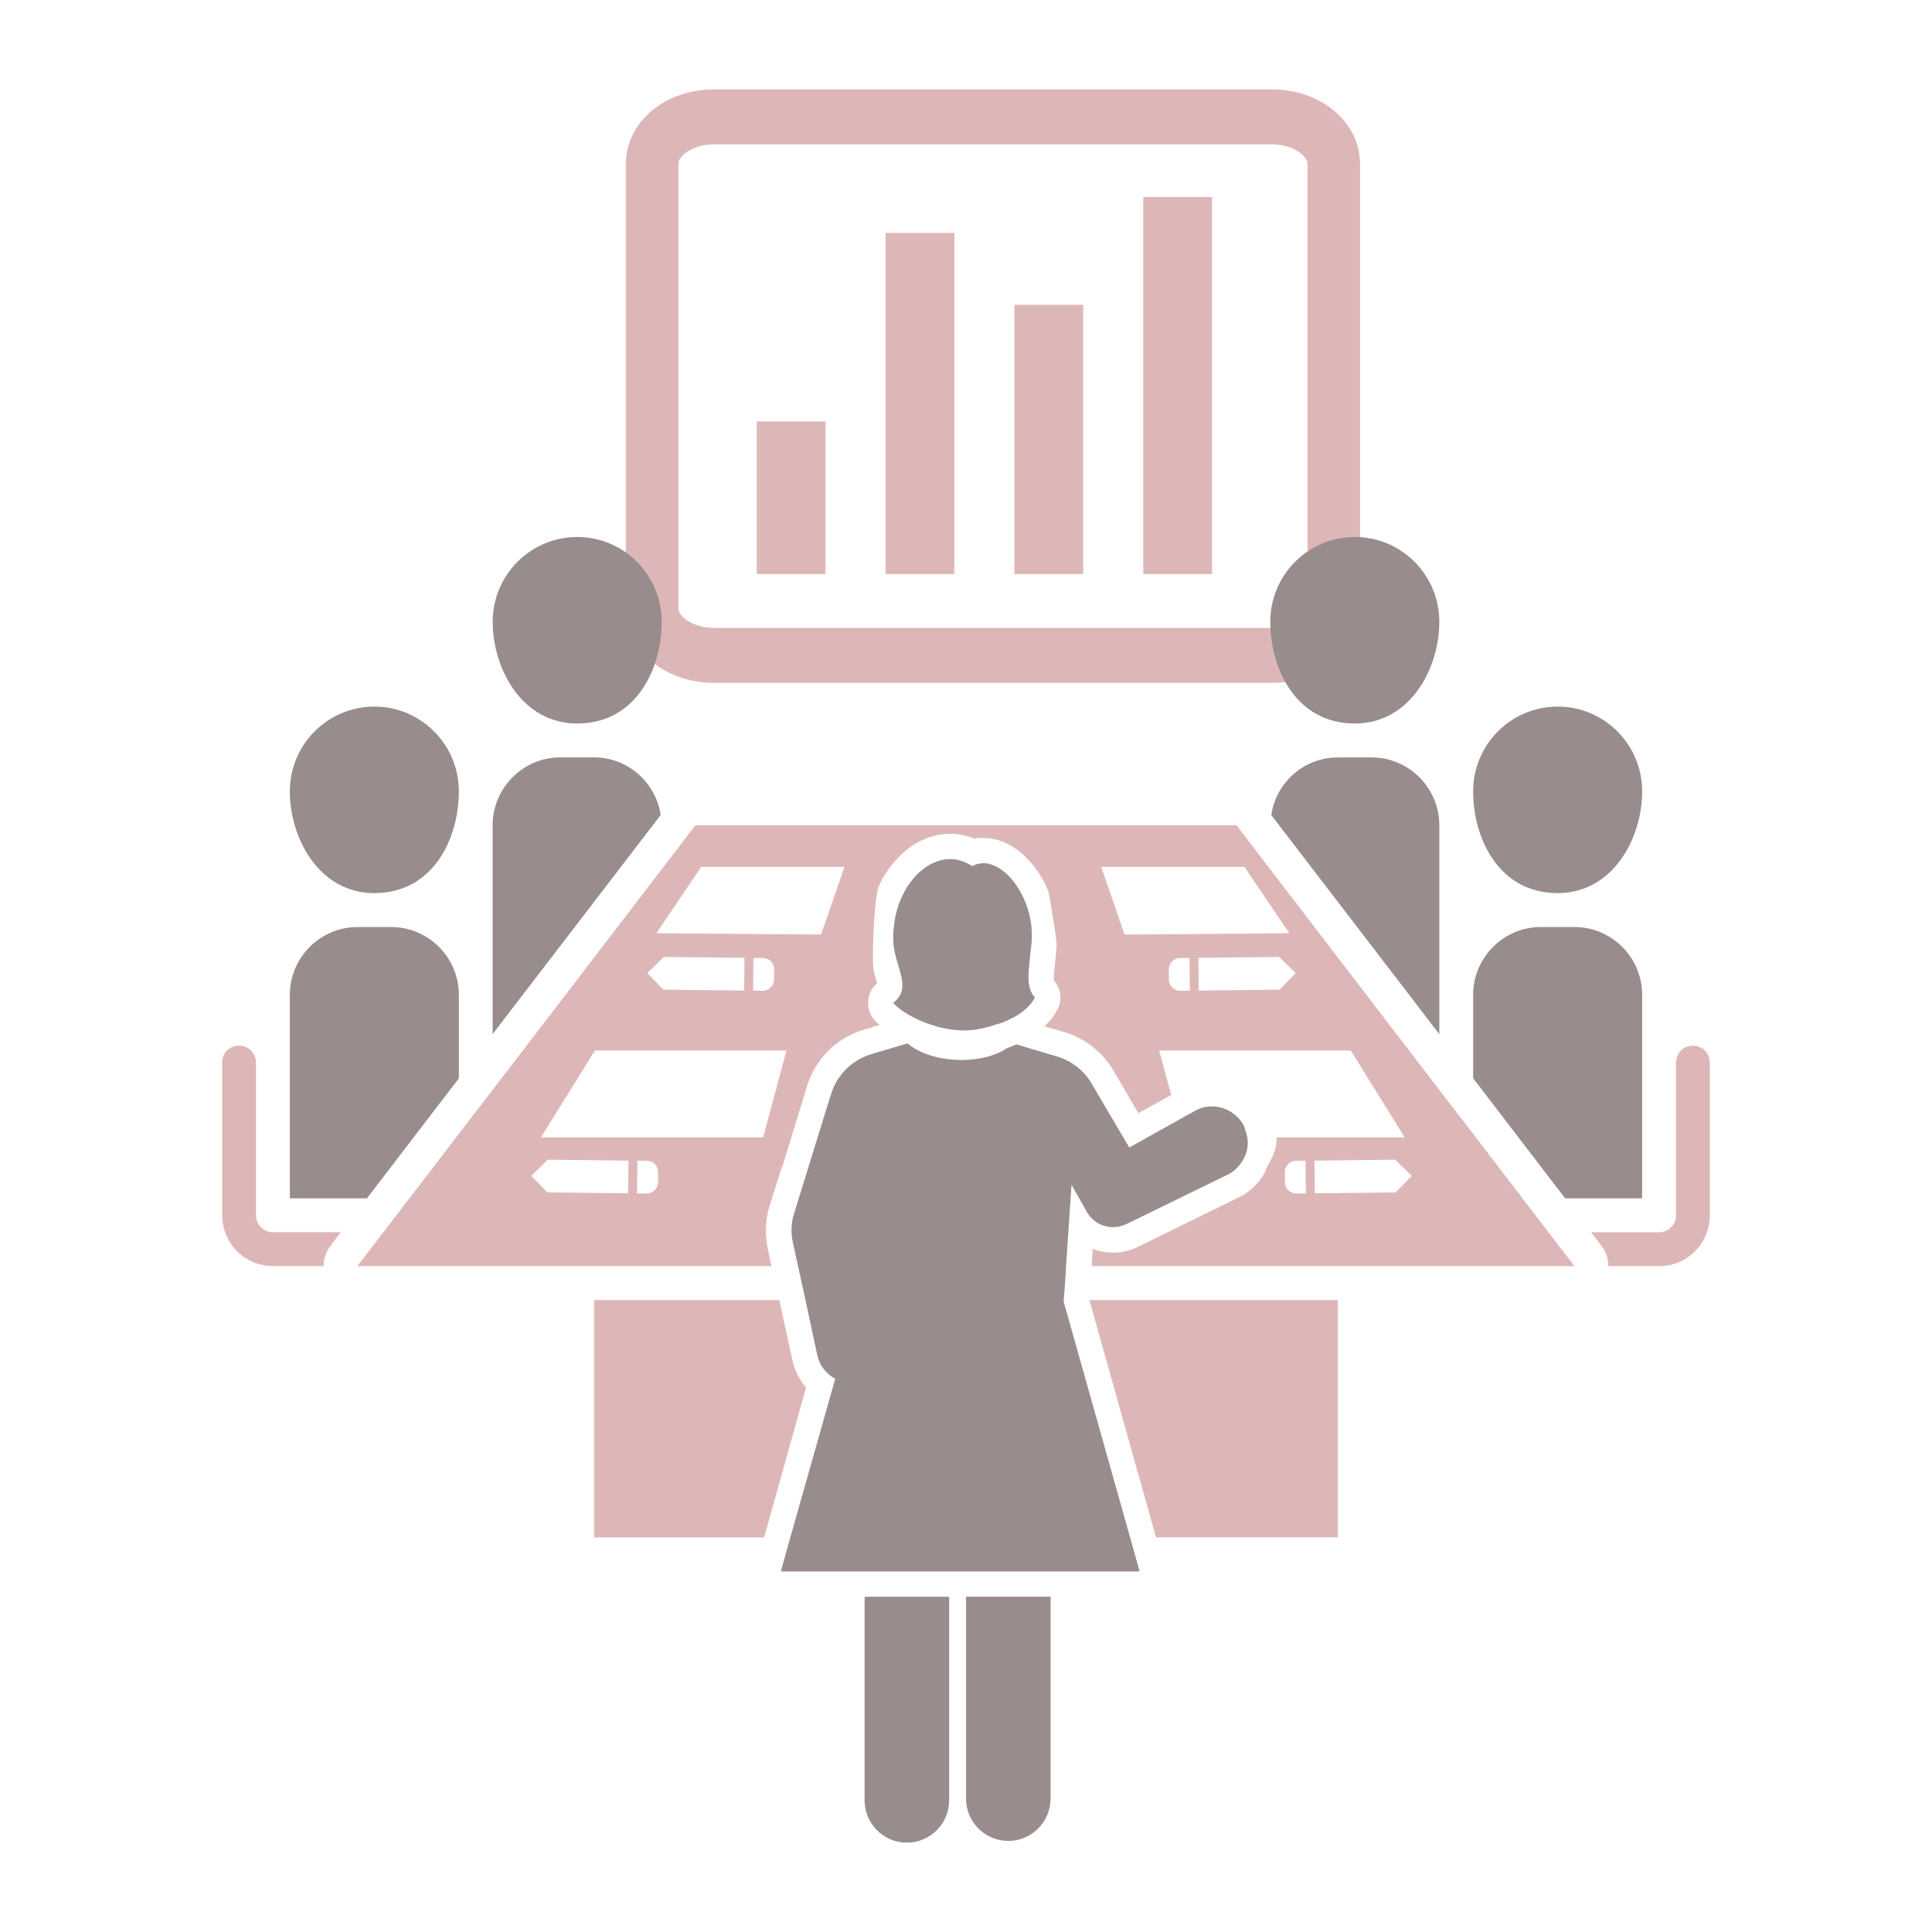
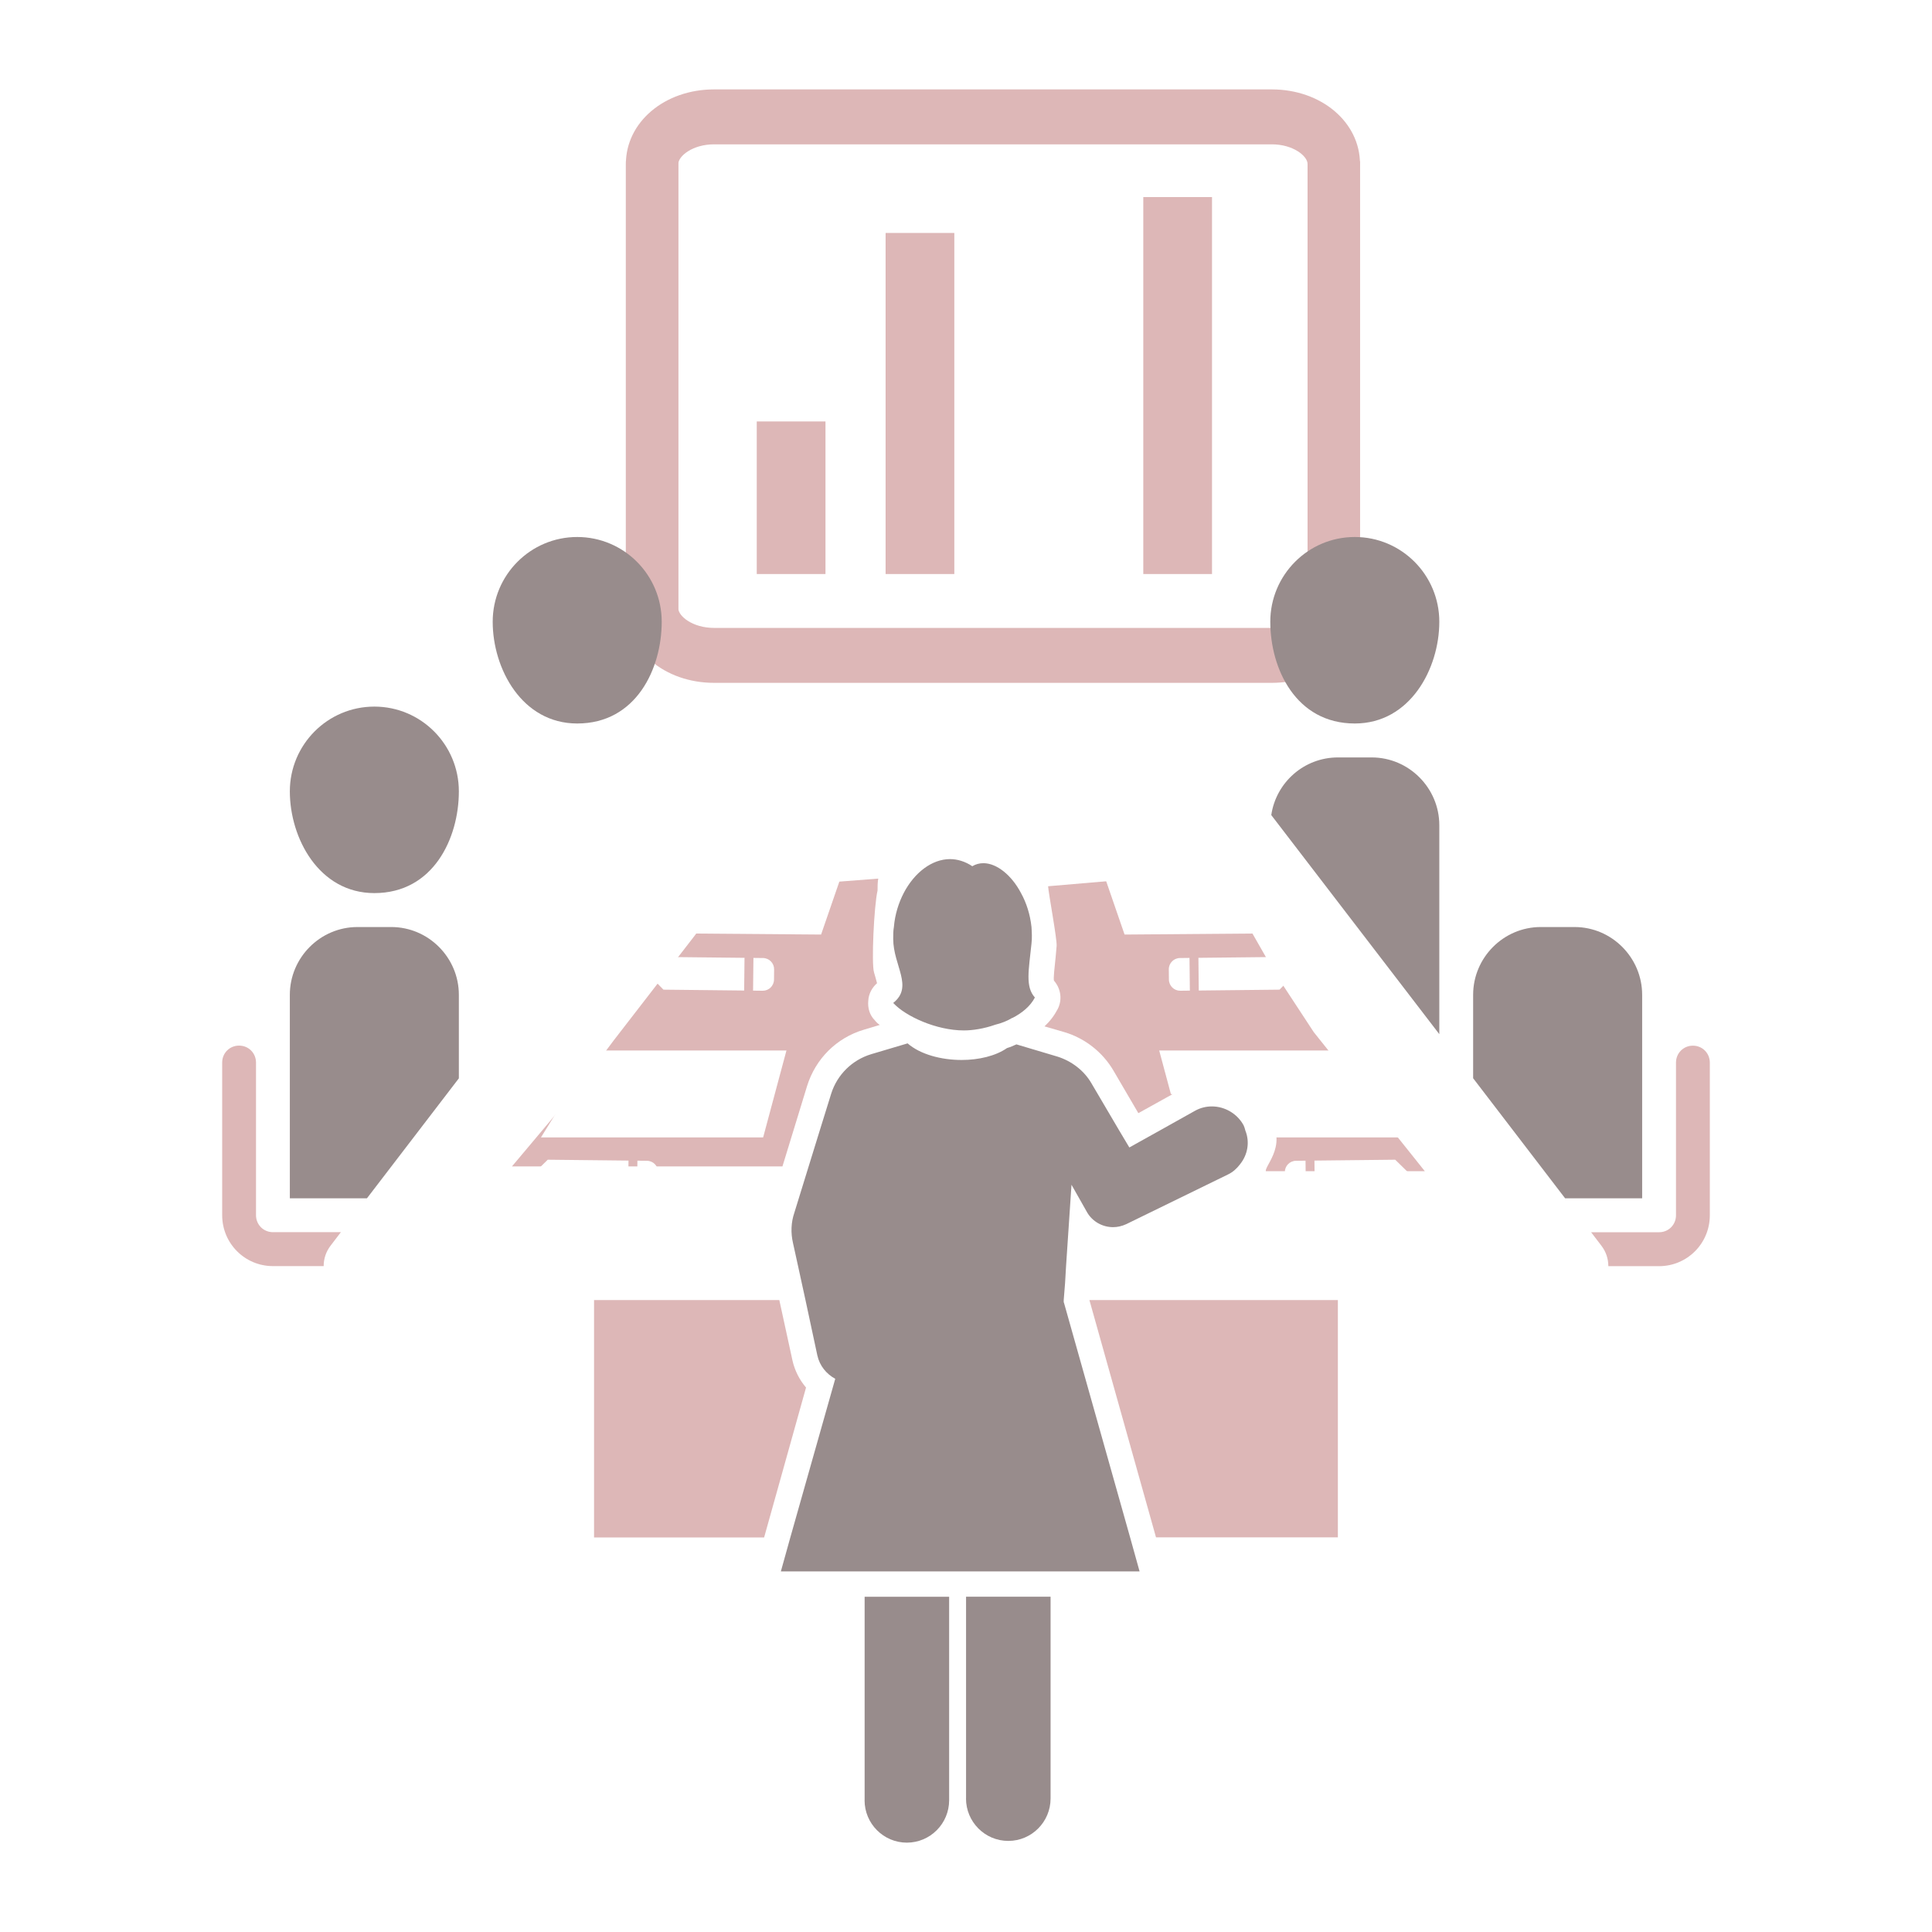
<svg xmlns="http://www.w3.org/2000/svg" width="200" height="200" viewBox="0 0 200 200" fill="none">
  <rect width="200" height="200" fill="white" />
  <path d="M70.218 16.971C70.218 16.162 71.695 14.942 73.92 14.942H131.657C133.882 14.942 135.359 16.167 135.359 16.971V63.255H140.786V16.971C140.786 12.643 136.777 9.255 131.657 9.255H73.92C68.8 9.255 64.791 12.643 64.791 16.971V63.255H70.218V16.971Z" fill="#DDB7B7" />
  <path d="M135.359 62.972C135.359 63.781 133.882 65.001 131.657 65.001L73.92 65.001C71.695 65.001 70.218 63.776 70.218 62.972L70.218 16.688L64.791 16.688L64.791 62.972C64.791 67.3 68.8 70.688 73.92 70.688L131.657 70.688C136.777 70.688 140.786 67.3 140.786 62.972L140.786 16.688L135.359 16.688L135.359 62.972Z" fill="#DDB7B7" />
  <rect x="78.339" y="43.628" width="7.114" height="15.796" fill="#DDB7B7" />
  <rect x="91.677" y="24.116" width="7.114" height="35.308" fill="#DDB7B7" />
-   <rect x="105.016" y="31.55" width="7.114" height="27.874" fill="#DDB7B7" />
  <rect x="118.354" y="20.4" width="7.114" height="39.024" fill="#DDB7B7" />
  <path d="M83.441 143.637L79.102 159.155H61.496V134.58H80.674L82.042 140.861C82.285 141.913 82.777 142.861 83.441 143.637Z" fill="#DDB7B7" />
  <path d="M119.671 159.149H138.497V134.58H112.775L119.671 159.149Z" fill="#DDB7B7" />
-   <path d="M68.393 84.338C67.869 80.967 64.961 78.403 61.498 78.403H57.996C54.149 78.403 50.998 81.563 50.998 85.421V107.049L68.393 84.37V84.338Z" fill="#988C8C" />
  <path d="M47.501 111.619V102.985C47.501 99.126 44.351 95.966 40.504 95.966H37.002C33.154 95.966 30.004 99.126 30.004 102.985V124.048H37.986L47.508 111.619H47.501Z" fill="#988C8C" />
  <path d="M59.753 74.896C65.862 74.896 68.501 69.211 68.501 64.365C68.501 59.519 64.584 55.59 59.753 55.59C54.921 55.59 51.004 59.519 51.004 64.365C51.004 69.211 54.02 74.896 59.753 74.896Z" fill="#988C8C" />
  <path d="M38.753 92.453C44.862 92.453 47.501 86.768 47.501 81.922C47.501 77.076 43.584 73.147 38.753 73.147C33.921 73.147 30.004 77.076 30.004 81.922C30.004 86.768 33.02 92.453 38.753 92.453Z" fill="#988C8C" />
  <path d="M138.497 78.409C134.995 78.409 132.094 81.005 131.602 84.377L148.997 107.055V85.428C148.997 81.569 145.846 78.409 141.999 78.409H138.497Z" fill="#988C8C" />
  <path d="M169.995 124.048V102.985C169.995 99.126 166.845 95.966 162.998 95.966H159.496C155.649 95.966 152.498 99.126 152.498 102.985V111.619L162.02 124.048H170.002H169.995Z" fill="#988C8C" />
  <path d="M140.249 74.896C145.981 74.896 148.997 69.211 148.997 64.365C148.997 59.519 145.08 55.59 140.249 55.59C135.417 55.59 131.5 59.519 131.5 64.365C131.5 69.211 134.139 74.896 140.249 74.896Z" fill="#988C8C" />
-   <path d="M161.247 92.453C166.979 92.453 169.995 86.768 169.995 81.922C169.995 77.076 166.078 73.147 161.247 73.147C156.415 73.147 152.498 77.076 152.498 81.922C152.498 86.768 155.137 92.453 161.247 92.453Z" fill="#988C8C" />
  <path d="M26.502 125.798V109.997C26.502 109.017 25.735 108.241 24.751 108.241C23.767 108.241 23 109.01 23 109.997V125.798C23 128.714 25.345 131.067 28.253 131.067H33.506C33.506 130.291 33.749 129.561 34.241 128.926L35.289 127.554H28.253C27.275 127.554 26.502 126.779 26.502 125.798Z" fill="#DDB7B7" />
  <path d="M175.249 108.247C174.271 108.247 173.498 109.017 173.498 110.004V125.804C173.498 126.785 172.731 127.561 171.747 127.561H164.711L165.759 128.932C166.251 129.567 166.494 130.304 166.494 131.073H171.747C174.655 131.073 177 128.721 177 125.804V110.004C177 109.023 176.233 108.247 175.249 108.247Z" fill="#DDB7B7" />
-   <path d="M157.61 124.048L152.498 117.375L146.829 110.004L131.498 89.992L127.996 85.428H71.996L68.494 89.992L53.163 110.004L47.494 117.375L42.382 124.048L39.685 127.561L36.988 131.073H79.863L79.479 129.247C79.166 127.772 79.236 126.195 79.69 124.753L81.019 120.542H53.898L61.982 110.01L68.494 101.517L75.421 92.46H90.682C91.206 91.017 92.011 89.755 93.059 88.704C94.561 87.159 96.453 86.319 98.344 86.319C99.22 86.319 100.057 86.492 100.862 86.812C101.143 86.742 101.456 86.742 101.808 86.742C103.489 86.742 105.169 87.582 106.569 89.126C107.444 90.107 108.141 91.235 108.601 92.46H124.558L131.486 101.517L137.998 110.01L146.082 120.542H131.313C130.751 122.016 129.703 123.247 128.233 123.945L117.733 129.105C116.928 129.49 116.091 129.67 115.215 129.67C114.48 129.67 113.777 129.529 113.113 129.285L113.011 131.073H162.991L160.294 127.561L157.598 124.048H157.61Z" fill="#DDB7B7" />
  <path d="M72 96.744L63.5 107.744L60 112.42L53 120.744H81L83.55 112.42C84.426 109.613 86.592 107.433 89.43 106.594L91.072 106.1C90.861 105.959 90.689 105.786 90.548 105.607C90.024 105.081 89.813 104.344 89.883 103.607C89.915 102.902 90.267 102.235 90.791 101.78C90.721 101.498 90.58 101.011 90.478 100.658C90.197 99.748 90.478 93.744 90.845 92.184C90.845 91.761 90.845 91.376 90.915 90.953L75 92.184L72 96.744Z" fill="#DDB7B7" />
  <path d="M108.115 106.247L110.179 106.844C112.314 107.478 114.135 108.914 115.254 110.811L117.842 115.234L122.462 112.67C123.37 112.177 124.386 111.895 125.44 111.895C127.785 111.895 129.92 113.196 131.038 115.266C133.601 118.244 130.898 120.648 131.038 121.244H147.499L135.999 106.844L131.999 100.744L125.999 90.244L108.499 91.744C108.531 92.41 109.444 97.267 109.381 97.934L109.278 99.094C109.176 100.075 109.035 101.273 109.106 101.517C109.841 102.357 109.981 103.517 109.489 104.465C109.138 105.132 108.684 105.728 108.122 106.254L108.115 106.247Z" fill="#DDB7B7" />
  <path d="M89.5 186.359C89.5 188.782 91.462 190.75 93.877 190.75C96.293 190.75 98.255 188.782 98.255 186.359V165.296H89.506V186.359H89.5Z" fill="#988C8C" />
  <path d="M100 186.18C100 188.603 101.962 190.571 104.378 190.571C106.793 190.571 108.755 188.603 108.755 186.18V165.29H100.006V186.18H100Z" fill="#988C8C" />
  <path d="M110.116 134.823V134.58L110.256 132.823L110.358 131.067L110.921 122.644L112.531 125.49C113.094 126.471 114.142 127.035 115.228 127.035C115.682 127.035 116.136 126.932 116.596 126.721L127.095 121.593C127.619 121.349 128.041 120.958 128.354 120.542C129.159 119.561 129.402 118.228 128.917 117.029C128.885 116.856 128.814 116.677 128.744 116.503C128.079 115.273 126.782 114.536 125.453 114.536C124.859 114.536 124.264 114.677 123.702 114.991L120.059 117.029L116.909 118.785L115.861 117.029L112.991 112.151C112.224 110.818 110.927 109.837 109.457 109.376L105.22 108.113C104.907 108.254 104.588 108.395 104.243 108.497C103.086 109.305 101.335 109.728 99.552 109.728C97.45 109.728 95.283 109.164 93.954 108.01L90.177 109.132C88.215 109.728 86.675 111.241 86.049 113.202L84.86 117.029L83.774 120.542L82.234 125.529C81.882 126.548 81.85 127.638 82.093 128.689L82.617 131.073L83 132.83L83.384 134.586L84.611 140.31C84.854 141.4 85.557 142.239 86.464 142.733L81.812 159.162L80.834 162.674H117.97L116.992 159.162L110.135 134.836L110.116 134.823Z" fill="#988C8C" />
  <path d="M99.788 106.67C100.664 106.67 101.853 106.497 103.041 106.074C103.636 105.933 104.268 105.69 104.792 105.369H104.824C105.84 104.844 106.677 104.139 107.131 103.26C106.115 102.139 106.499 100.414 106.78 97.677C106.85 97.081 106.812 96.517 106.78 95.959C106.639 94.658 106.256 93.466 105.693 92.447C104.716 90.588 103.175 89.357 101.808 89.357C101.386 89.357 101.003 89.46 100.651 89.671C99.916 89.178 99.111 88.934 98.344 88.934C96.491 88.934 94.67 90.306 93.551 92.447C93.027 93.466 92.644 94.658 92.535 95.959C92.465 96.344 92.465 96.767 92.465 97.19C92.465 99.966 94.599 102.139 92.465 103.824C93.724 105.196 96.913 106.67 99.782 106.67H99.788Z" fill="#988C8C" />
  <path d="M81.414 108.744H61.586L57.946 114.609L57.857 114.743L56 117.744H79L81.414 108.744Z" fill="white" />
  <path d="M87.413 89.744H72.585L67.945 96.609L84.999 96.744L87.413 89.744Z" fill="white" />
  <path d="M120 108.744H139.828L143.468 114.609L143.557 114.743L145.414 117.744H131.914L127.5 114.609L121.207 113.244L120 108.744Z" fill="white" />
  <path d="M114.001 89.744H128.829L133.469 96.609L116.415 96.744L114.001 89.744Z" fill="white" />
  <g clip-path="url(#clip0_3128_6154)">
    <path d="M68.127 121.341L68.115 122.4C68.108 123.042 67.582 123.557 66.939 123.55L65.948 123.539L65.985 120.154L66.976 120.165C67.618 120.172 68.133 120.698 68.127 121.341Z" fill="white" />
    <path d="M56.665 123.439L54.991 121.728L56.702 120.053L65.062 120.144L65.025 123.529L56.665 123.439Z" fill="white" />
  </g>
  <g clip-path="url(#clip1_3128_6154)">
    <path d="M80.136 100.351L80.125 101.41C80.118 102.052 79.591 102.567 78.949 102.56L77.958 102.549L77.995 99.164L78.986 99.175C79.628 99.182 80.143 99.708 80.136 100.351Z" fill="white" />
    <path d="M68.675 102.449L67.001 100.738L68.712 99.064L77.072 99.154L77.035 102.539L68.675 102.449Z" fill="white" />
  </g>
  <g clip-path="url(#clip2_3128_6154)">
    <path d="M133.006 121.341L133.018 122.4C133.025 123.042 133.551 123.557 134.193 123.55L135.184 123.539L135.148 120.154L134.157 120.165C133.514 120.172 132.999 120.698 133.006 121.341Z" fill="white" />
    <path d="M144.468 123.439L146.142 121.728L144.431 120.053L136.071 120.144L136.108 123.529L144.468 123.439Z" fill="white" />
  </g>
  <g clip-path="url(#clip3_3128_6154)">
    <path d="M120.994 100.351L121.006 101.41C121.013 102.052 121.539 102.567 122.182 102.56L123.173 102.549L123.136 99.164L122.145 99.175C121.503 99.182 120.988 99.708 120.994 100.351Z" fill="white" />
    <path d="M132.456 102.449L134.13 100.738L132.419 99.064L124.059 99.154L124.096 102.539L132.456 102.449Z" fill="white" />
  </g>
  <defs>
    <clipPath id="clip0_3128_6154">
      <rect width="10" height="10" fill="white" transform="matrix(0.715 -0.699 -0.699 -0.715 61.984 128.875)" />
    </clipPath>
    <clipPath id="clip1_3128_6154">
      <rect width="10" height="10" fill="white" transform="matrix(0.715 -0.699 -0.699 -0.715 73.994 107.885)" />
    </clipPath>
    <clipPath id="clip2_3128_6154">
      <rect width="10" height="10" fill="white" transform="translate(139.148 128.875) rotate(-135.621)" />
    </clipPath>
    <clipPath id="clip3_3128_6154">
      <rect width="10" height="10" fill="white" transform="translate(127.137 107.885) rotate(-135.621)" />
    </clipPath>
  </defs>
</svg>